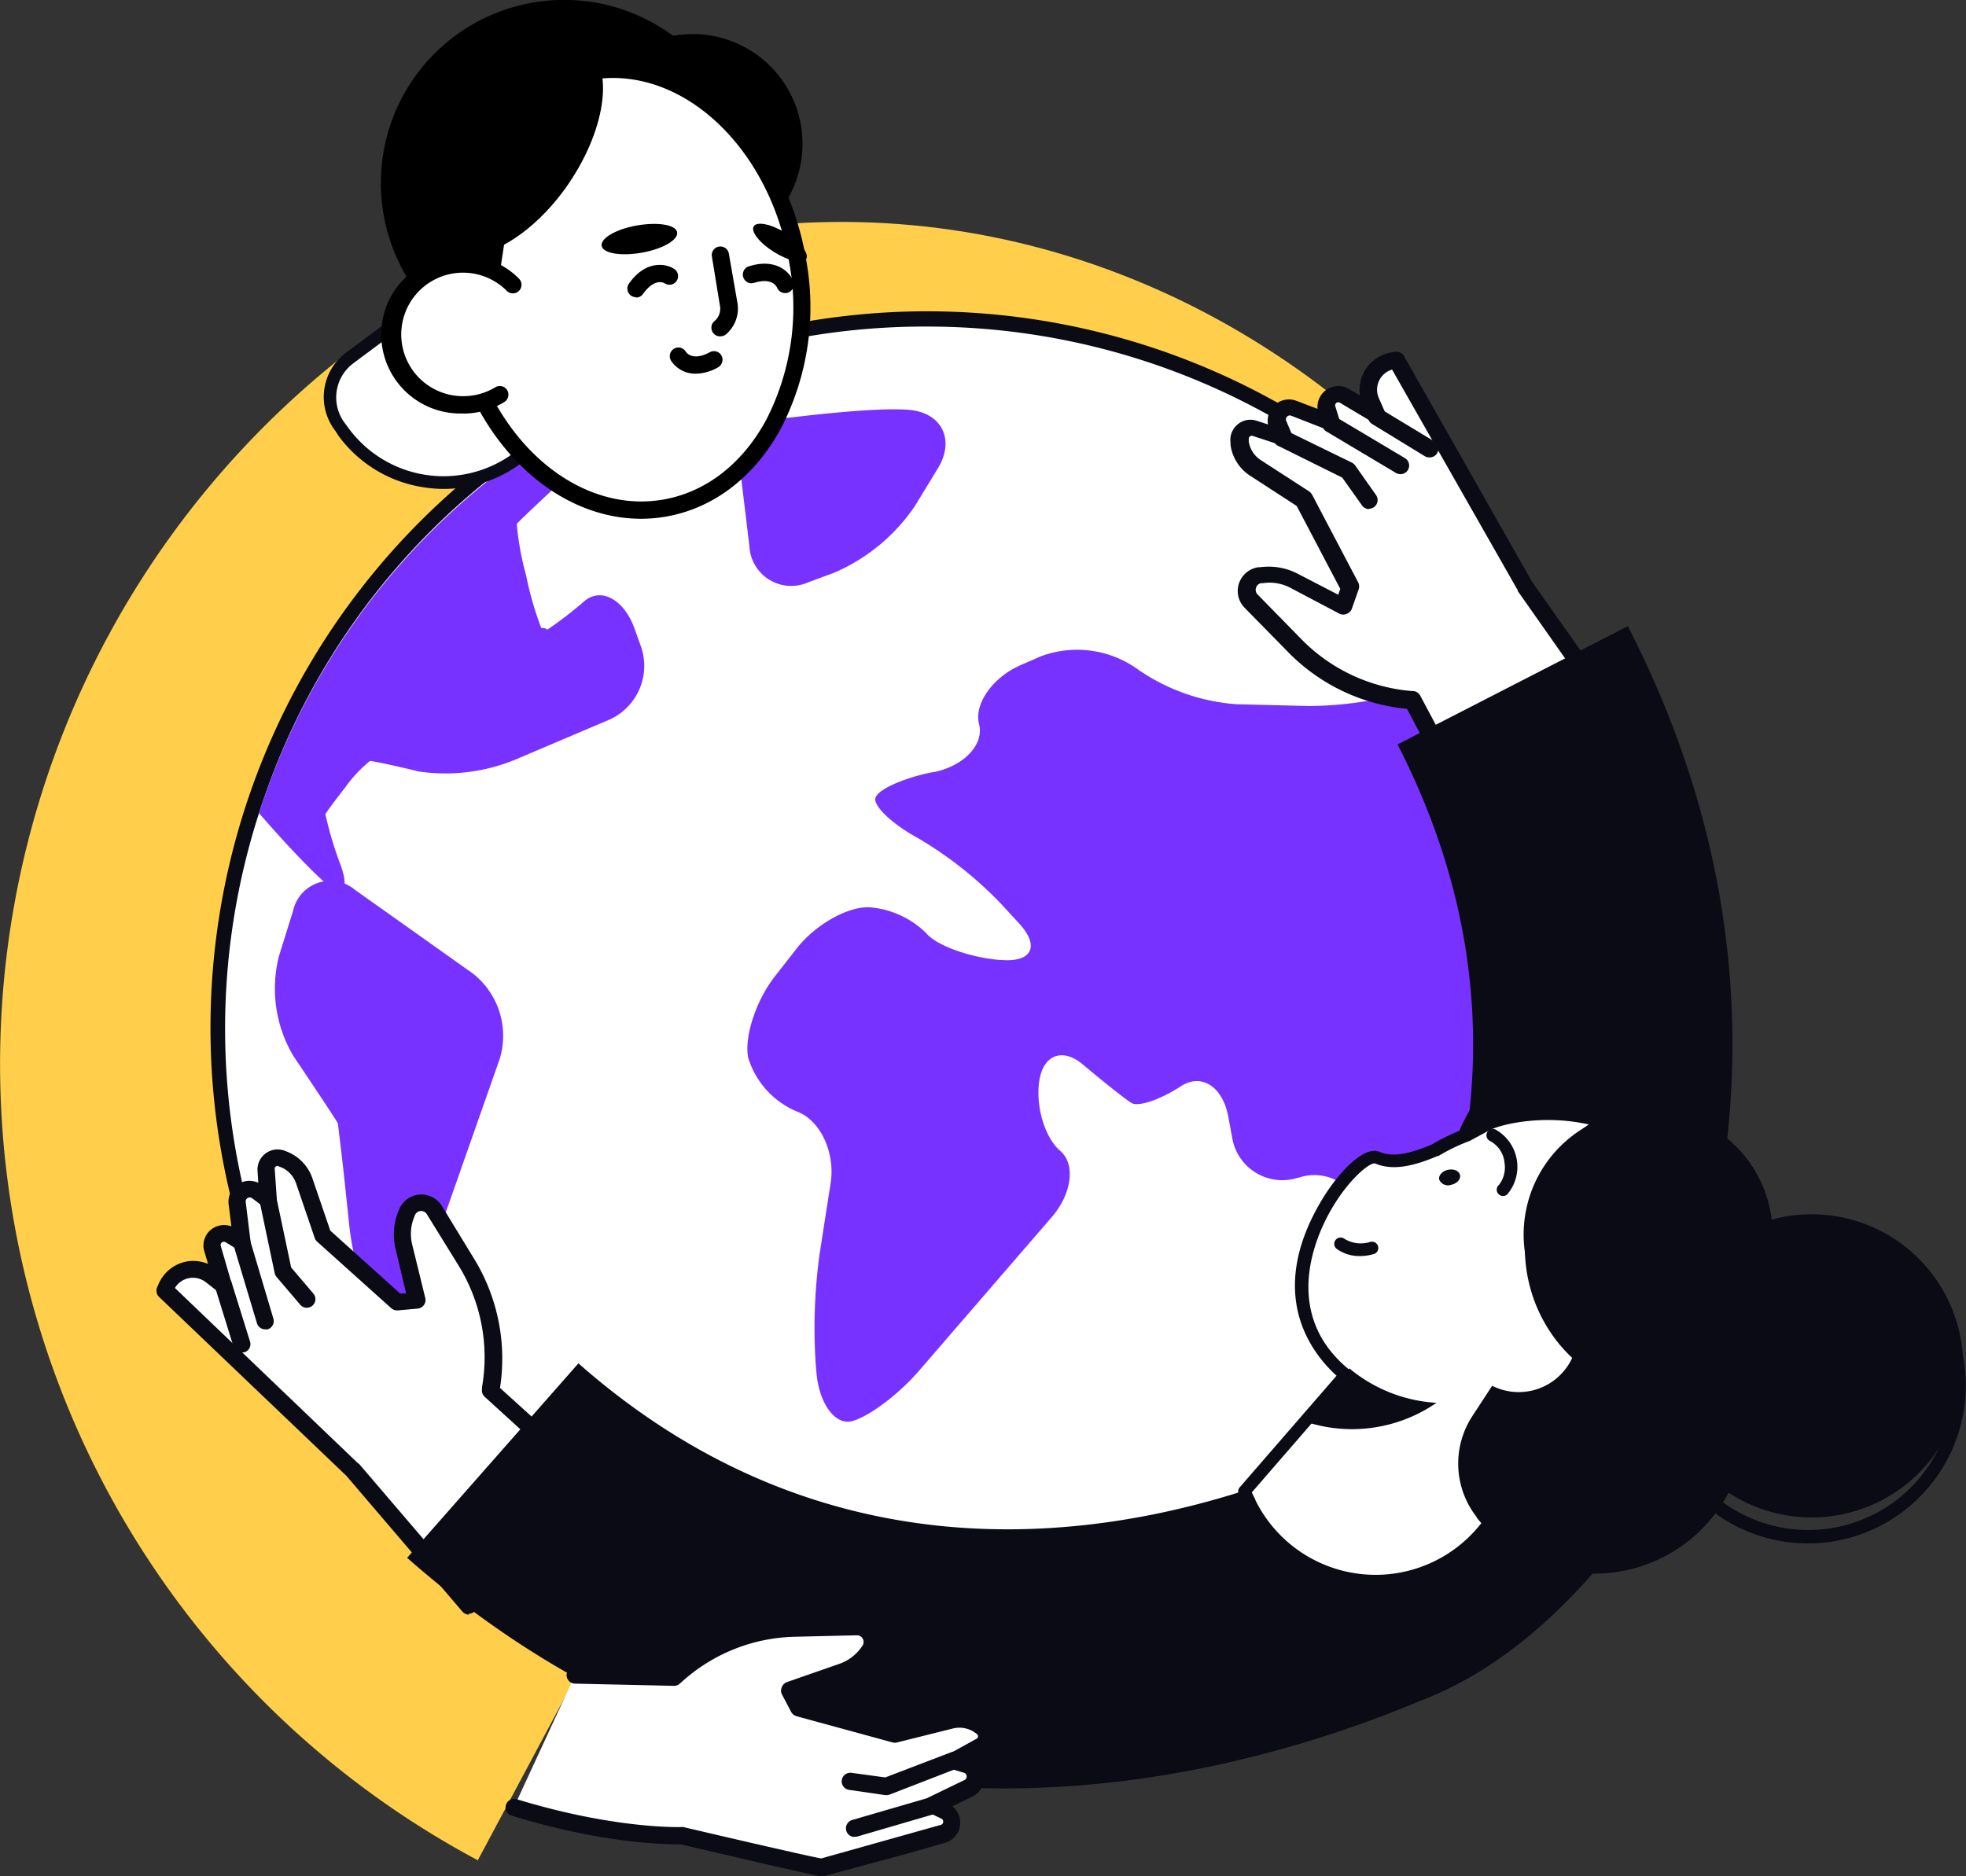
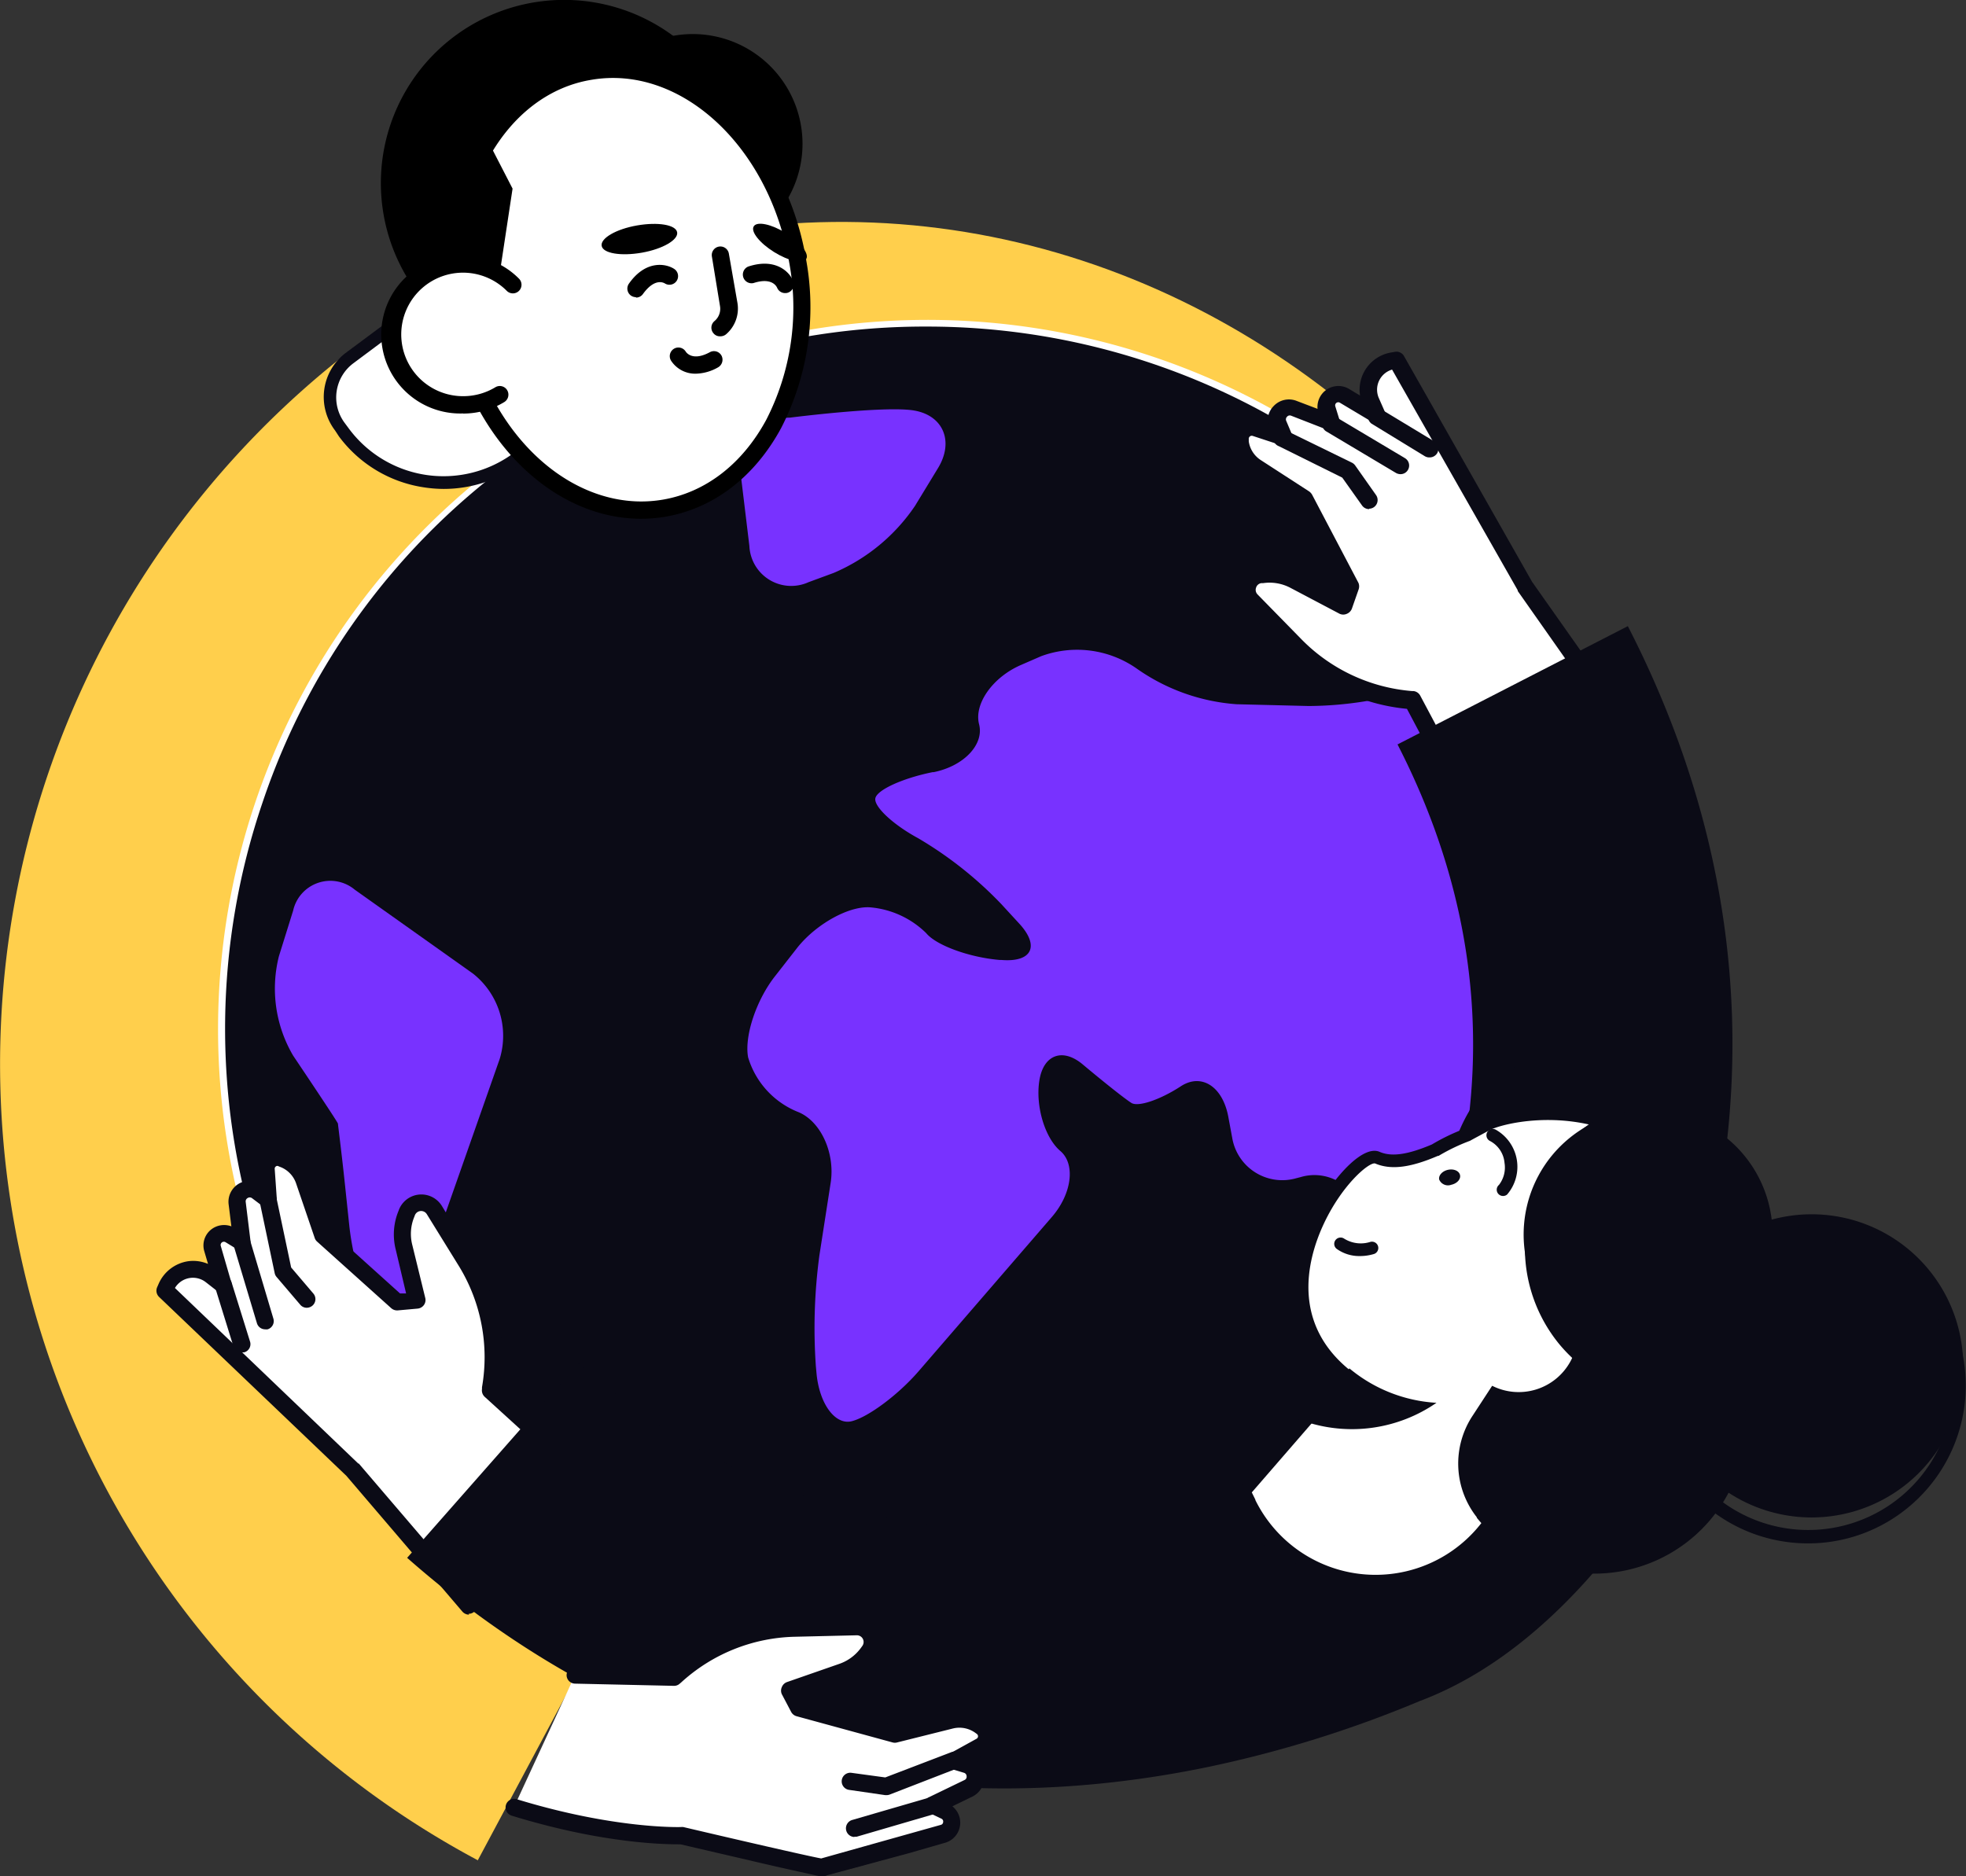
<svg xmlns="http://www.w3.org/2000/svg" viewBox="0 0 187.79 179.26">
  <rect x="0" y="0" width="187.79" height="179.26" fill="#333333" stroke="none" />
  <defs>
    <style>.cls-1{fill:none;}.cls-2{clip-path:url(#clip-path);}.cls-3{fill:#ffcf4c;}.cls-4{fill:#fff;}.cls-5{fill:#0b0b16;}.cls-6{fill:#7832ff;}</style>
    <clipPath id="clip-path" transform="translate(0 0)">
      <rect class="cls-1" width="187.79" height="179.26" />
    </clipPath>
  </defs>
  <g id="Layer_2" data-name="Layer 2">
    <g id="Layer_1-2" data-name="Layer 1">
      <g class="cls-2">
        <path class="cls-3" d="M45.67,177.74A86.2,86.2,0,0,1,35.36,32.06l.15-.11L60.23,14.38l17.2,24.2L52.8,56.09a56.51,56.51,0,0,0,6.83,95.44l-14,26.21Z" transform="translate(0 0)" />
      </g>
      <path class="cls-3" d="M137.44,94.05,118.76,70.11C106.67,55,89.94,48.06,72.85,51c-17.51,3-32,16.1-38.64,35.09L6.73,76.38C17,47.26,39.87,27,68,22.25c27.45-4.67,55,6.45,73.59,29.72l.11.14,18.74,24-23,17.92Z" transform="translate(0 0)" />
      <path class="cls-4" d="M88.51,166.08a67.76,67.76,0,1,1,64.25-46,67.66,67.66,0,0,1-64.25,46Z" transform="translate(0 0)" />
-       <path class="cls-5" d="M88.62,29.74a68.46,68.46,0,1,0,22,3.65,68.55,68.55,0,0,0-22-3.65Zm0,1.46A67.08,67.08,0,1,1,25.07,76.69,66.69,66.69,0,0,1,88.62,31.2Z" transform="translate(0 0)" />
+       <path class="cls-5" d="M88.62,29.74Zm0,1.46A67.08,67.08,0,1,1,25.07,76.69,66.69,66.69,0,0,1,88.62,31.2Z" transform="translate(0 0)" />
      <path class="cls-6" d="M125,67.45l-6.89-.17a18.88,18.88,0,0,1-9.55-3.42h0a9.93,9.93,0,0,0-9.11-1.17l-1.93.84c-2.7,1.17-4.5,3.72-4,5.66s-1.46,4-4.34,4.58h-.1c-2.88.58-5.34,1.71-5.47,2.51s1.72,2.52,4.09,3.8a36.76,36.76,0,0,1,7.93,6.28l1.72,1.87c2,2.17,1.21,3.73-1.72,3.48l-.16,0c-2.92-.25-6.06-1.41-7-2.56a8.68,8.68,0,0,0-5.29-2.46c-2-.19-5.16,1.53-7,3.82L74.08,93.2c-1.84,2.3-3,5.81-2.62,7.82a8.13,8.13,0,0,0,4.71,5.19c2.2.84,3.63,3.92,3.17,6.82l-1.07,6.89a52.16,52.16,0,0,0-.34,10.6l.06.65c.26,2.93,1.78,5,3.36,4.61s4.46-2.54,6.38-4.76l12.74-14.75c1.92-2.22,2.28-5.06.81-6.31s-2.39-4.28-2-6.74,2.22-3.14,4.14-1.53,4,3.27,4.65,3.68,2.76-.31,4.72-1.59,4,0,4.54,2.93l.37,2a4.85,4.85,0,0,0,6.13,3.85l.39-.1a4.61,4.61,0,0,1,5.91,3.88l.43,3c.42,2.91,2.45,3.59,4.53,1.51l8-8a65.69,65.69,0,0,1,8.21-6.76l4.22-2.83a67.16,67.16,0,0,0-9.84-40.21L135.4,65.8A34.82,34.82,0,0,1,125,67.45Z" transform="translate(0 0)" />
-       <path class="cls-6" d="M32.62,82.87a35.81,35.81,0,0,1-1.54-5.08c.08-.18.92-1.32,1.88-2.54a12.73,12.73,0,0,1,2.38-2.55c.22,0,2.3.42,4.63,1a17.53,17.53,0,0,0,9.16-1.09l9.06-3.85a5.63,5.63,0,0,0,3-7.09L60.59,60c-1-2.75-3.19-3.91-4.77-2.57a37.59,37.59,0,0,1-3.53,2.72L52,60,51.7,60A31.58,31.58,0,0,1,50.26,55a27.64,27.64,0,0,1-.9-4.94c.11-.18,2-1.95,4.13-3.94L55.78,44a17.09,17.09,0,0,0,3.95-6.28A66.87,66.87,0,0,0,25.07,76.69c-.11.33-.22.65-.32,1,1.8,2.1,4.08,4.56,5.69,6.08,2.06,2,3,1.55,2.18-.88Z" transform="translate(0 0)" />
      <path class="cls-6" d="M33.89,85A3.64,3.64,0,0,0,28,87l-1.36,4.36A12.64,12.64,0,0,0,28,100.85l1.28,1.91c1.63,2.44,3,4.51,3,4.59s.34,2.71.65,5.63l.44,4.17a26.31,26.31,0,0,0,2.54,8.68c1.08,1.86,2.76,1.11,3.74-1.66l8.08-23A7.57,7.57,0,0,0,45.16,93L33.89,85Z" transform="translate(0 0)" />
      <path class="cls-6" d="M87.4,48.33l2.21-3.63c1.52-2.52.5-5-2.29-5.48s-11.86.68-11.86.68a4.81,4.81,0,0,0-4.7,5.47l.82,6.79a4,4,0,0,0,5.65,3.46l2.39-.88a17.77,17.77,0,0,0,7.78-6.41Z" transform="translate(0 0)" />
      <path class="cls-4" d="M58.06,143l-11.2-10.16,0-.17a17.53,17.53,0,0,0-2.33-12.06l-3.09-5a1.46,1.46,0,0,0-2.6.21l-.07.16a5.16,5.16,0,0,0-.23,3.13l1.25,5.17-1.9.17L30.84,118l-1.78-5.22a3.32,3.32,0,0,0-1.92-2l-.2-.09a1.1,1.1,0,0,0-1.52,1.1l.2,2.87-1.06-.8a1.2,1.2,0,0,0-1.91,1.1l.46,3.75L22,118a1.13,1.13,0,0,0-1.68,1.29l1,3.46-1.14-.89A2.81,2.81,0,0,0,15.89,123l-.14.32,17.94,17.17,11.11,13L58.06,143Z" transform="translate(0 0)" />
      <path class="cls-5" d="M44.8,154.26a.85.85,0,0,1-.63-.29L33.09,141,15.18,123.89A.83.83,0,0,1,15,123l.14-.32A3.67,3.67,0,0,1,18,120.49a3.61,3.61,0,0,1,1.87.26l-.35-1.19a1.94,1.94,0,0,1,.68-2.12,2,2,0,0,1,1.9-.28l-.26-2.09A2,2,0,0,1,24.67,113l-.07-1.12a1.92,1.92,0,0,1,2.65-1.92l.2.08a4.18,4.18,0,0,1,2.39,2.53l1.71,5,6.66,6,.58,0-1-4.23a5.89,5.89,0,0,1,.27-3.64l.06-.16a2.3,2.3,0,0,1,4.08-.34l3.08,5.05a18.27,18.27,0,0,1,2.48,12.35l10.88,9.85a.83.83,0,1,1-1.11,1.23L46.3,133.45a.84.84,0,0,1-.26-.75l0-.17A16.66,16.66,0,0,0,43.86,121L40.77,116a.64.64,0,0,0-1.14.1l-.06.16a4.24,4.24,0,0,0-.2,2.63L40.62,124a.82.82,0,0,1-.13.68.84.84,0,0,1-.6.34l-1.89.17a.85.85,0,0,1-.63-.21l-7.08-6.36a.79.79,0,0,1-.23-.35l-1.78-5.22a2.57,2.57,0,0,0-1.45-1.54l-.21-.08a.22.22,0,0,0-.26,0,.26.26,0,0,0-.12.24l.2,2.87a.83.83,0,0,1-.43.78.82.82,0,0,1-.89-.06l-1.06-.8a.37.37,0,0,0-.41,0,.36.36,0,0,0-.18.37l.46,3.75a.82.82,0,0,1-.38.79.81.81,0,0,1-.87,0l-1.13-.69a.31.31,0,0,0-.46.36l1,3.45a.83.83,0,0,1-1.3.89l-1.14-.89a2,2,0,0,0-2.94.56l17.51,16.77.05,0,11.12,13a.83.83,0,0,1-.09,1.16.86.86,0,0,1-.54.2Z" transform="translate(0 0)" />
      <polygon class="cls-4" points="29.3 124.11 27.05 121.47 25.62 114.67 29.3 124.11 29.3 124.11" />
      <path class="cls-5" d="M29.3,124.94a.81.81,0,0,1-.62-.29L26.42,122a.82.82,0,0,1-.18-.36l-1.43-6.8a.82.82,0,1,1,1.61-.34l1.39,6.59,2.12,2.49a.82.82,0,0,1-.09,1.16.86.86,0,0,1-.54.2Z" transform="translate(0 0)" />
      <polygon class="cls-4" points="23.11 118.72 25.33 126.2 23.11 118.72 23.11 118.72" />
      <path class="cls-5" d="M25.33,127a.82.82,0,0,1-.79-.59L22.32,119a.82.82,0,0,1,1.58-.47L26.12,126a.82.82,0,0,1-.56,1,.85.85,0,0,1-.23,0Z" transform="translate(0 0)" />
      <polygon class="cls-4" points="21.34 122.78 23.11 128.47 21.34 122.78 21.34 122.78" />
      <path class="cls-5" d="M23.11,129.29a.83.83,0,0,1-.79-.58L20.55,123a.82.82,0,1,1,1.57-.49l1.77,5.68a.81.81,0,0,1-.54,1,.67.67,0,0,1-.24,0Z" transform="translate(0 0)" />
      <path class="cls-5" d="M135.62,162.51c15.5-5.83,24.44-23.67,24.83-23.94L144.63,144l-6.89-10.28c-1.83,1.21-45.2,29.37-82.49-3.47L38.89,148.83c21.51,18.95,47.94,25.87,76.41,20a111.43,111.43,0,0,0,20.32-6.32Z" transform="translate(0 0)" />
      <path class="cls-4" d="M54.94,160l9.43.2.13-.11a17.47,17.47,0,0,1,11.4-4.58l5.91-.14A1.47,1.47,0,0,1,83,157.65l-.1.14a5.11,5.11,0,0,1-2.51,1.9l-5,1.74.89,1.69,9.19,2.51,5.35-1.34a3.43,3.43,0,0,1,2.75.51l.18.13a1.1,1.1,0,0,1-.1,1.87l-2.52,1.39,1.25.46a1.2,1.2,0,0,1,.1,2.2l-3.4,1.64,1.19.57a1.14,1.14,0,0,1-.17,2.12l-3.47,1-8.12,2.26c.71.24-13.43-3.07-13.43-3.07s-6.34.27-16-2.69L54.94,160Z" transform="translate(0 0)" />
      <path class="cls-5" d="M78.56,179.26a3.71,3.71,0,0,1-.77-.12l-1.53-.34c-1.27-.28-3-.67-4.63-1.06L65,176.2c-1,0-7.07.05-16.13-2.74a.82.82,0,1,1,.49-1.57c9.36,2.87,15.62,2.66,15.68,2.66a.9.9,0,0,1,.23,0c4.76,1.12,11.89,2.77,13.17,3l11.43-3.21a.29.29,0,0,0,.22-.28.29.29,0,0,0-.17-.31l-1.19-.57a.8.8,0,0,1-.47-.74.81.81,0,0,1,.47-.74l3.39-1.64a.34.34,0,0,0,.21-.36.35.35,0,0,0-.24-.33L90.87,169a.82.82,0,0,1-.12-1.49l2.52-1.39a.28.28,0,0,0,.15-.23.28.28,0,0,0-.12-.24l-.18-.13a2.6,2.6,0,0,0-2.08-.39l-5.36,1.34a.81.81,0,0,1-.41,0l-9.19-2.51a.84.84,0,0,1-.51-.41l-.89-1.69a.81.81,0,0,1,0-.68.83.83,0,0,1,.49-.48l5-1.74a4.29,4.29,0,0,0,2.11-1.59l.1-.14a.64.64,0,0,0-.54-1l-5.91.14a16.63,16.63,0,0,0-10.86,4.36l-.13.11a.8.8,0,0,1-.58.22l-9.43-.21a.82.82,0,0,1-.81-.84.85.85,0,0,1,.84-.81l9.11.2a18.3,18.3,0,0,1,11.82-4.68l5.91-.14a2.26,2.26,0,0,1,2.07,1.21,2.28,2.28,0,0,1-.14,2.4l-.1.14a6,6,0,0,1-2.92,2.2l-4.11,1.42.27.53,8.64,2.36,5.14-1.29a4.19,4.19,0,0,1,3.42.64l.18.13a1.92,1.92,0,0,1-.17,3.26l-1,.55a2,2,0,0,1,.92,1.6,2,2,0,0,1-1.14,1.92l-1.89.92a2,2,0,0,1-.62,3.46l-3.47,1L79,179.16a.85.85,0,0,1-.43.1Z" transform="translate(0 0)" />
      <polygon class="cls-4" points="81.22 170.21 84.66 170.67 91.15 168.19 81.22 170.21 81.22 170.21" />
      <path class="cls-5" d="M84.66,171.5h-.11L81.11,171a.82.82,0,1,1,.22-1.63l3.23.44,6.3-2.41a.82.82,0,0,1,.59,1.54L85,171.44a.8.8,0,0,1-.3.06Z" transform="translate(0 0)" />
      <polygon class="cls-4" points="89.11 172.49 81.61 174.68 89.11 172.49 89.11 172.49" />
      <path class="cls-5" d="M81.61,175.5a.83.83,0,0,1-.23-1.62l7.5-2.18a.82.82,0,1,1,.46,1.58l-7.5,2.19a.85.85,0,0,1-.23,0Z" transform="translate(0 0)" />
      <polygon class="cls-4" points="86.65 176.18 80.91 177.77 86.65 176.18 86.65 176.18" />
      <path class="cls-5" d="M80.91,178.6a.82.82,0,0,1-.79-.61.81.81,0,0,1,.57-1l5.74-1.59a.81.81,0,0,1,1,.57.82.82,0,0,1-.57,1l-5.74,1.59a.83.83,0,0,1-.22,0Z" transform="translate(0 0)" />
      <path class="cls-4" d="M142,80.33,134.93,67l-.17,0a17.51,17.51,0,0,1-11.12-5.21l-4.14-4.23a1.47,1.47,0,0,1,.85-2.48l.17,0a5.12,5.12,0,0,1,3.1.54l4.7,2.48.63-1.79-4.43-8.43-4.63-3a3.34,3.34,0,0,1-1.5-2.36l0-.22a1.1,1.1,0,0,1,1.43-1.2l2.73.9L122,40.7a1.2,1.2,0,0,1,1.54-1.58l3.51,1.37-.39-1.26a1.14,1.14,0,0,1,1.67-1.32l3.1,1.86-.59-1.33A2.82,2.82,0,0,1,133,34.53l.34-.05,12.25,21.6,9.85,14L142,80.33Z" transform="translate(0 0)" />
      <path class="cls-5" d="M142,81.16a.82.82,0,0,1-.73-.44l-6.88-13a18.28,18.28,0,0,1-11.37-5.44l-4.14-4.22a2.29,2.29,0,0,1,1.33-3.87l.17,0a6,6,0,0,1,3.59.63l3.86,2,.19-.56-4.16-7.92-4.45-2.89a4.19,4.19,0,0,1-1.87-2.93l0-.22a1.93,1.93,0,0,1,.67-1.75,1.91,1.91,0,0,1,1.84-.35l1.07.35a2,2,0,0,1,.55-1.77,2,2,0,0,1,2.18-.48l2,.76a2,2,0,0,1,3-1.91l1.06.64a3.61,3.61,0,0,1,3-4.12l.35-.06a.82.82,0,0,1,.85.41l12.23,21.56,9.82,13.93a.82.82,0,0,1-.2,1.15.83.83,0,0,1-1.15-.2l-9.84-14,0-.07-12-21.08a2,2,0,0,0-1.27,2.71l.58,1.32a.82.82,0,0,1-1.17,1l-3.1-1.85a.3.3,0,0,0-.36,0,.3.3,0,0,0-.1.34l.39,1.26a.82.82,0,0,1-1.08,1l-3.52-1.37a.34.34,0,0,0-.4.09.35.35,0,0,0-.08.4l.52,1.23a.83.83,0,0,1-1,1.1l-2.74-.9a.29.29,0,0,0-.36.31l0,.22a2.57,2.57,0,0,0,1.14,1.78l4.63,3a1,1,0,0,1,.28.31l4.43,8.43a.89.89,0,0,1,0,.66l-.63,1.8a.86.86,0,0,1-.48.49.83.83,0,0,1-.69,0l-4.7-2.48a4.26,4.26,0,0,0-2.6-.45l-.17,0a.61.61,0,0,0-.51.43.62.62,0,0,0,.14.65l4.14,4.23a16.67,16.67,0,0,0,10.6,5H135a.84.84,0,0,1,.66.44l7.1,13.35a.83.83,0,0,1-.35,1.12.75.75,0,0,1-.38.1Z" transform="translate(0 0)" />
      <polygon class="cls-4" points="130.78 47.82 128.77 44.98 122.53 41.93 130.78 47.82 130.78 47.82" />
      <path class="cls-5" d="M130.78,48.64a.83.83,0,0,1-.68-.35l-1.89-2.66-6.05-3a.83.83,0,1,1,.73-1.48l6.24,3.05a.86.86,0,0,1,.31.26l2,2.84a.83.83,0,0,1-.2,1.15.82.82,0,0,1-.47.15Z" transform="translate(0 0)" />
      <polygon class="cls-4" points="127.06 40.49 133.77 44.48 127.06 40.49 127.06 40.49" />
      <path class="cls-5" d="M133.77,45.3a.91.91,0,0,1-.42-.11l-6.71-4a.83.83,0,0,1,.85-1.42l6.71,4a.82.82,0,0,1,.28,1.13.81.81,0,0,1-.71.4Z" transform="translate(0 0)" />
      <polygon class="cls-4" points="131.44 39.77 136.52 42.88 131.44 39.77 131.44 39.77" />
      <path class="cls-5" d="M136.52,43.7a.82.82,0,0,1-.43-.12L131,40.47a.83.83,0,0,1,.86-1.41L137,42.17a.83.83,0,0,1,.27,1.14.84.84,0,0,1-.7.39Z" transform="translate(0 0)" />
      <path class="cls-5" d="M124.9,161.14l-8.28-9.2c1.63-1.47,39.57-36.61,16.87-80.82l22-11.3c13.1,25.5,13.32,52.81.65,79a109.3,109.3,0,0,1-8.41,14.4c-.91,1.32-22.84,7.95-22.84,7.95Z" transform="translate(0 0)" />
      <path class="cls-5" d="M138.8,109.62c4.59-14.11,19.09-8.55,22-.64a11.51,11.51,0,0,0,1.29,1.87,7.83,7.83,0,0,1-2.11,2.47c-4.88,3.73-21.75,6-21.23-3.7Z" transform="translate(0 0)" />
      <path class="cls-4" d="M119.35,143.55l-.52-1.06,13.68-15.76,14.63,12.69L141.85,146a13.4,13.4,0,0,1-22.5-2.48Z" transform="translate(0 0)" />
      <path class="cls-5" d="M119.9,143.29a12.8,12.8,0,0,0,21.48,2.37l4.92-6.16-13.73-11.92-13,15,.35.71Zm11.51,8.38a13.6,13.6,0,0,1-1.56-.09,13.94,13.94,0,0,1-11-7.76h0l-.52-1.07a.6.6,0,0,1,.09-.66l13.67-15.76a.58.58,0,0,1,.41-.2.59.59,0,0,1,.44.14L147.53,139a.6.6,0,0,1,.08.83l-5.29,6.61a13.92,13.92,0,0,1-10.91,5.26Z" transform="translate(0 0)" />
      <path class="cls-4" d="M143.86,143.4a19,19,0,0,0,8.75-.9,18.58,18.58,0,0,0,11.78-23.26c-5-15.66-19.73-13.22-22.42-11.78l-1.83,1a18.93,18.93,0,0,0-3,1.46c-2.18.93-4,1.35-5.5.72-2.23-1-13.34,13.11-2.55,21.14l14.77,11.64Z" transform="translate(0 0)" />
      <path class="cls-5" d="M146.34,144.17a18.35,18.35,0,0,1-2.56-.17.6.6,0,0,1,.15-1.2,18.28,18.28,0,0,0,8.48-.87,17.94,17.94,0,0,0,11.41-22.51c-1.8-5.61-5-9.38-9.57-11.22-5.33-2.15-10.73-.88-12-.21-.63.35-1.25.67-1.84,1a18.17,18.17,0,0,0-3,1.44l-.07,0c-2.65,1.14-4.5,1.36-6,.72-.61-.12-3.26,2.14-5,6-1.49,3.3-3.07,9.52,3,14.07a.6.6,0,0,1-.72,1c-2.06-1.53-8.31-7.29-2.55-17.26,1.65-2.87,4.21-5.56,5.7-4.92,1.15.5,2.68.28,5-.7a19.18,19.18,0,0,1,3.06-1.48l1.77-.95c1.89-1,7.64-2,13,.15,4.91,2,8.36,6,10.27,12a19.14,19.14,0,0,1-12.16,24,19.51,19.51,0,0,1-6.47,1.1Z" transform="translate(0 0)" />
      <path class="cls-5" d="M129.9,120a3.69,3.69,0,0,1-2.21-.68.6.6,0,0,1-.13-.84.61.61,0,0,1,.84-.14,3,3,0,0,0,2.45.32.6.6,0,0,1,.4,1.14,4.67,4.67,0,0,1-1.35.2Z" transform="translate(0 0)" />
      <path class="cls-5" d="M143.57,114.26a.6.6,0,0,1-.39-1.06,2.71,2.71,0,0,0,.53-2.1,2.61,2.61,0,0,0-1.4-2.1.61.61,0,0,1-.26-.82.6.6,0,0,1,.81-.26,4.07,4.07,0,0,1,1.1,6.2.6.6,0,0,1-.39.14Z" transform="translate(0 0)" />
      <path class="cls-5" d="M138.62,113.19a.91.91,0,0,1-1.15-.5c-.08-.39.29-.81.84-.93s1.06.1,1.15.5-.29.81-.84.93Z" transform="translate(0 0)" />
      <g class="cls-2">
        <path class="cls-5" d="M128.88,130.76l-4.37,5a14.2,14.2,0,0,0,12.7-1.74,14.27,14.27,0,0,1-8.33-3.3Z" transform="translate(0 0)" />
        <path class="cls-5" d="M163.89,119.27a14.48,14.48,0,1,0,20.38,2.08,14.47,14.47,0,0,0-20.38-2.08Z" transform="translate(0 0)" />
        <path class="cls-5" d="M172.69,118.45a13.86,13.86,0,1,0,10.78,5.11,13.83,13.83,0,0,0-10.78-5.11Zm0,29a15.08,15.08,0,1,1,9.51-3.38,15,15,0,0,1-9.51,3.38Z" transform="translate(0 0)" />
      </g>
      <path class="cls-5" d="M149.51,121.63A14.49,14.49,0,1,1,141.06,145l0-.05a8.29,8.29,0,0,1-.39-9.71l8.88-13.6Z" transform="translate(0 0)" />
      <path class="cls-5" d="M149.91,108.73a11.89,11.89,0,1,0,16.74,1.71,11.89,11.89,0,0,0-16.74-1.71Z" transform="translate(0 0)" />
      <path class="cls-4" d="M141.51,123a5.63,5.63,0,1,0,7.92.81,5.62,5.62,0,0,0-7.92-.81Z" transform="translate(0 0)" />
      <path class="cls-5" d="M153.6,130a15.35,15.35,0,0,1-1.65,1.16,14.68,14.68,0,0,1-3.08-2.83A14.48,14.48,0,0,1,151,108a16.29,16.29,0,0,1,1.64-1.16,14.5,14.5,0,0,1,1,23.21Z" transform="translate(0 0)" />
      <path class="cls-4" d="M32.44,40.76l.43.58a11.85,11.85,0,0,0,16.57,2.42L69.24,29,59,15.18l-25.55,19a4.67,4.67,0,0,0-1,6.55Z" transform="translate(0 0)" />
      <g class="cls-2">
        <path class="cls-5" d="M32.92,40.4l.43.58a11.25,11.25,0,0,0,15.73,2.29L68.4,28.88,58.82,16,33.76,34.7a4.07,4.07,0,0,0-.84,5.7Zm9.47,6.31a12.53,12.53,0,0,1-1.83-.14,12.38,12.38,0,0,1-8.18-4.87L32,41.12h0A5.28,5.28,0,0,1,33,33.73l25.55-19a.61.61,0,0,1,.45-.12.62.62,0,0,1,.39.24l10.3,13.82a.59.59,0,0,1-.13.84L49.8,44.24a12.36,12.36,0,0,1-7.41,2.47Z" transform="translate(0 0)" />
        <path d="M71.37,18.08A17.5,17.5,0,1,1,54.45,0,17.49,17.49,0,0,1,71.37,18.08Z" transform="translate(0 0)" />
      </g>
      <path d="M76.65,14.07A10.48,10.48,0,1,1,66.53,3.26,10.49,10.49,0,0,1,76.65,14.07Z" transform="translate(0 0)" />
      <path class="cls-4" d="M43.51,22.07c1.22-7.9,6.12-14.13,12.87-15.26,9-1.51,17.86,6.61,19.79,18.14S72.39,47,63.39,48.55C56.64,49.69,50,45.4,46.24,38.33L43.51,22.07Z" transform="translate(0 0)" />
      <path d="M61.22,49.56c-6.14,0-12.13-4.06-15.71-10.85A.83.83,0,1,1,47,37.94c3.69,7,10.08,10.84,16.28,9.8,4.1-.69,7.62-3.4,9.91-7.63a23.52,23.52,0,0,0,2.2-15C73.5,14,65.05,6.18,56.52,7.62c-6.21,1-11,6.76-12.19,14.58A.82.82,0,0,1,42.7,22C44,13.42,49.33,7.15,56.24,6,65.67,4.41,75,12.85,77,24.81A25.22,25.22,0,0,1,74.61,40.9c-2.54,4.69-6.48,7.69-11.08,8.47a13.85,13.85,0,0,1-2.31.19Z" transform="translate(0 0)" />
      <path d="M72,21.62c-.32.5.56,1.6,1.94,2.46s2.76,1.16,3.07.66-.56-1.61-1.94-2.47-2.76-1.15-3.07-.65Z" transform="translate(0 0)" />
      <path d="M57.47,23.49c.13.72,1.85,1,3.84.65s3.5-1.23,3.37-1.95-1.84-1-3.84-.65-3.5,1.23-3.37,1.95Z" transform="translate(0 0)" />
      <path d="M68.77,32.13a.78.78,0,0,1-.62-.29.82.82,0,0,1,.09-1.16,1.53,1.53,0,0,0,.53-1.46L68,24.51a.82.82,0,1,1,1.62-.28l.82,4.71a3.24,3.24,0,0,1-1.09,3,.85.85,0,0,1-.54.19Z" transform="translate(0 0)" />
      <path d="M60.75,28.39a.85.85,0,0,1-.48-.15.82.82,0,0,1-.19-1.15c1.6-2.27,3.52-1.91,4.3-1.41a.82.82,0,0,1-.87,1.4c-.17-.1-1-.5-2.09,1a.81.81,0,0,1-.67.35Z" transform="translate(0 0)" />
      <path d="M75,28a.82.82,0,0,1-.77-.51c-.08-.18-.55-1-2.25-.45a.83.83,0,0,1-.52-1.57c2.64-.88,4,.54,4.31,1.41a.83.83,0,0,1-.48,1.07A.74.74,0,0,1,75,28Z" transform="translate(0 0)" />
      <path d="M66.47,35.7a2.75,2.75,0,0,1-2.37-1.24.82.82,0,0,1,1.4-.87c.11.17.73.91,2.3.06a.82.82,0,0,1,1.12.33.84.84,0,0,1-.34,1.12,4.46,4.46,0,0,1-2.11.6Z" transform="translate(0 0)" />
      <polygon points="45.94 12.16 48.96 18.02 47.53 27.46 41.46 26.91 40.96 14.13 45.94 12.16 45.94 12.16" />
-       <path d="M54,18c-3.85,5.32-9.21,7.87-12,5.69s-1.89-8.28,2-13.61,9.21-7.87,12-5.69S57.81,12.66,54,18Z" transform="translate(0 0)" />
      <path class="cls-4" d="M47.74,37.69a6.63,6.63,0,0,1-3.5,1A6.72,6.72,0,1,1,49,27.2c1.22,1.22.68,9.31-1.25,10.49Z" transform="translate(0 0)" />
      <path d="M44.24,39.5a7.55,7.55,0,1,1,0-15.09,7.46,7.46,0,0,1,5.33,2.21.82.82,0,0,1-1.16,1.17,5.9,5.9,0,1,0-4.17,10.06A5.93,5.93,0,0,0,47.31,37a.82.82,0,0,1,1.13.27.83.83,0,0,1-.27,1.14,7.54,7.54,0,0,1-3.93,1.1Z" transform="translate(0 0)" />
    </g>
  </g>
</svg>